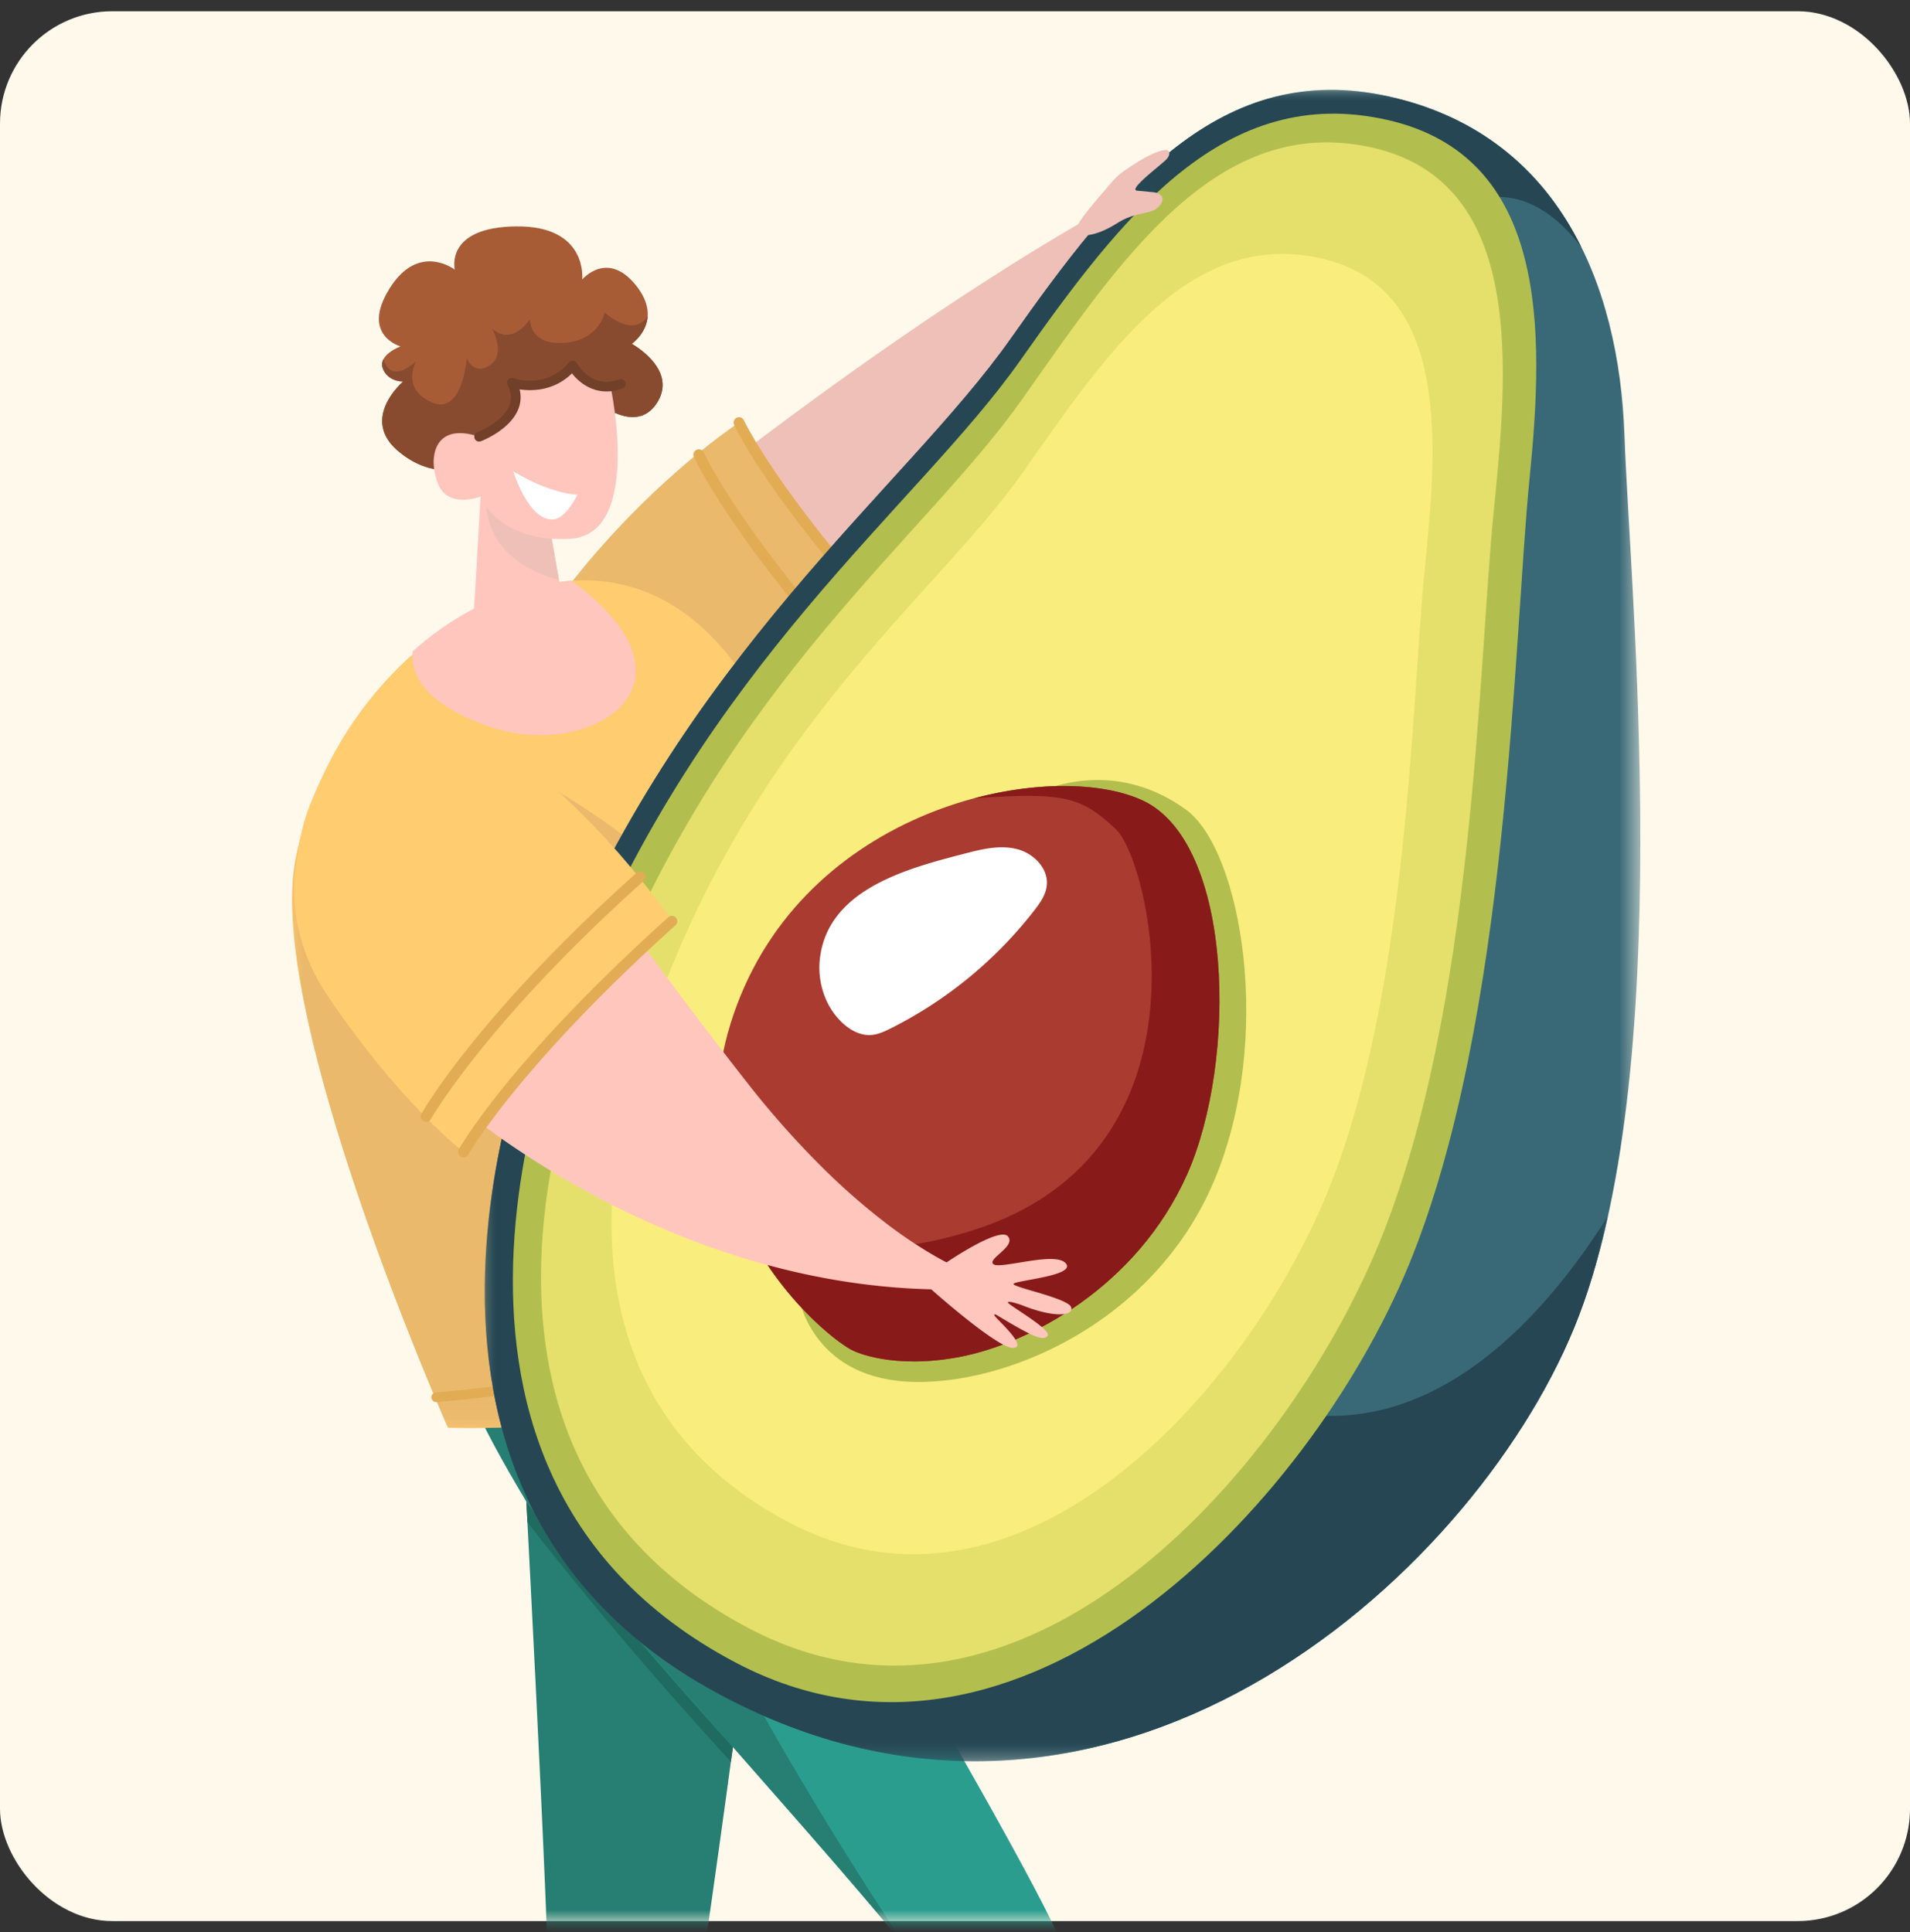
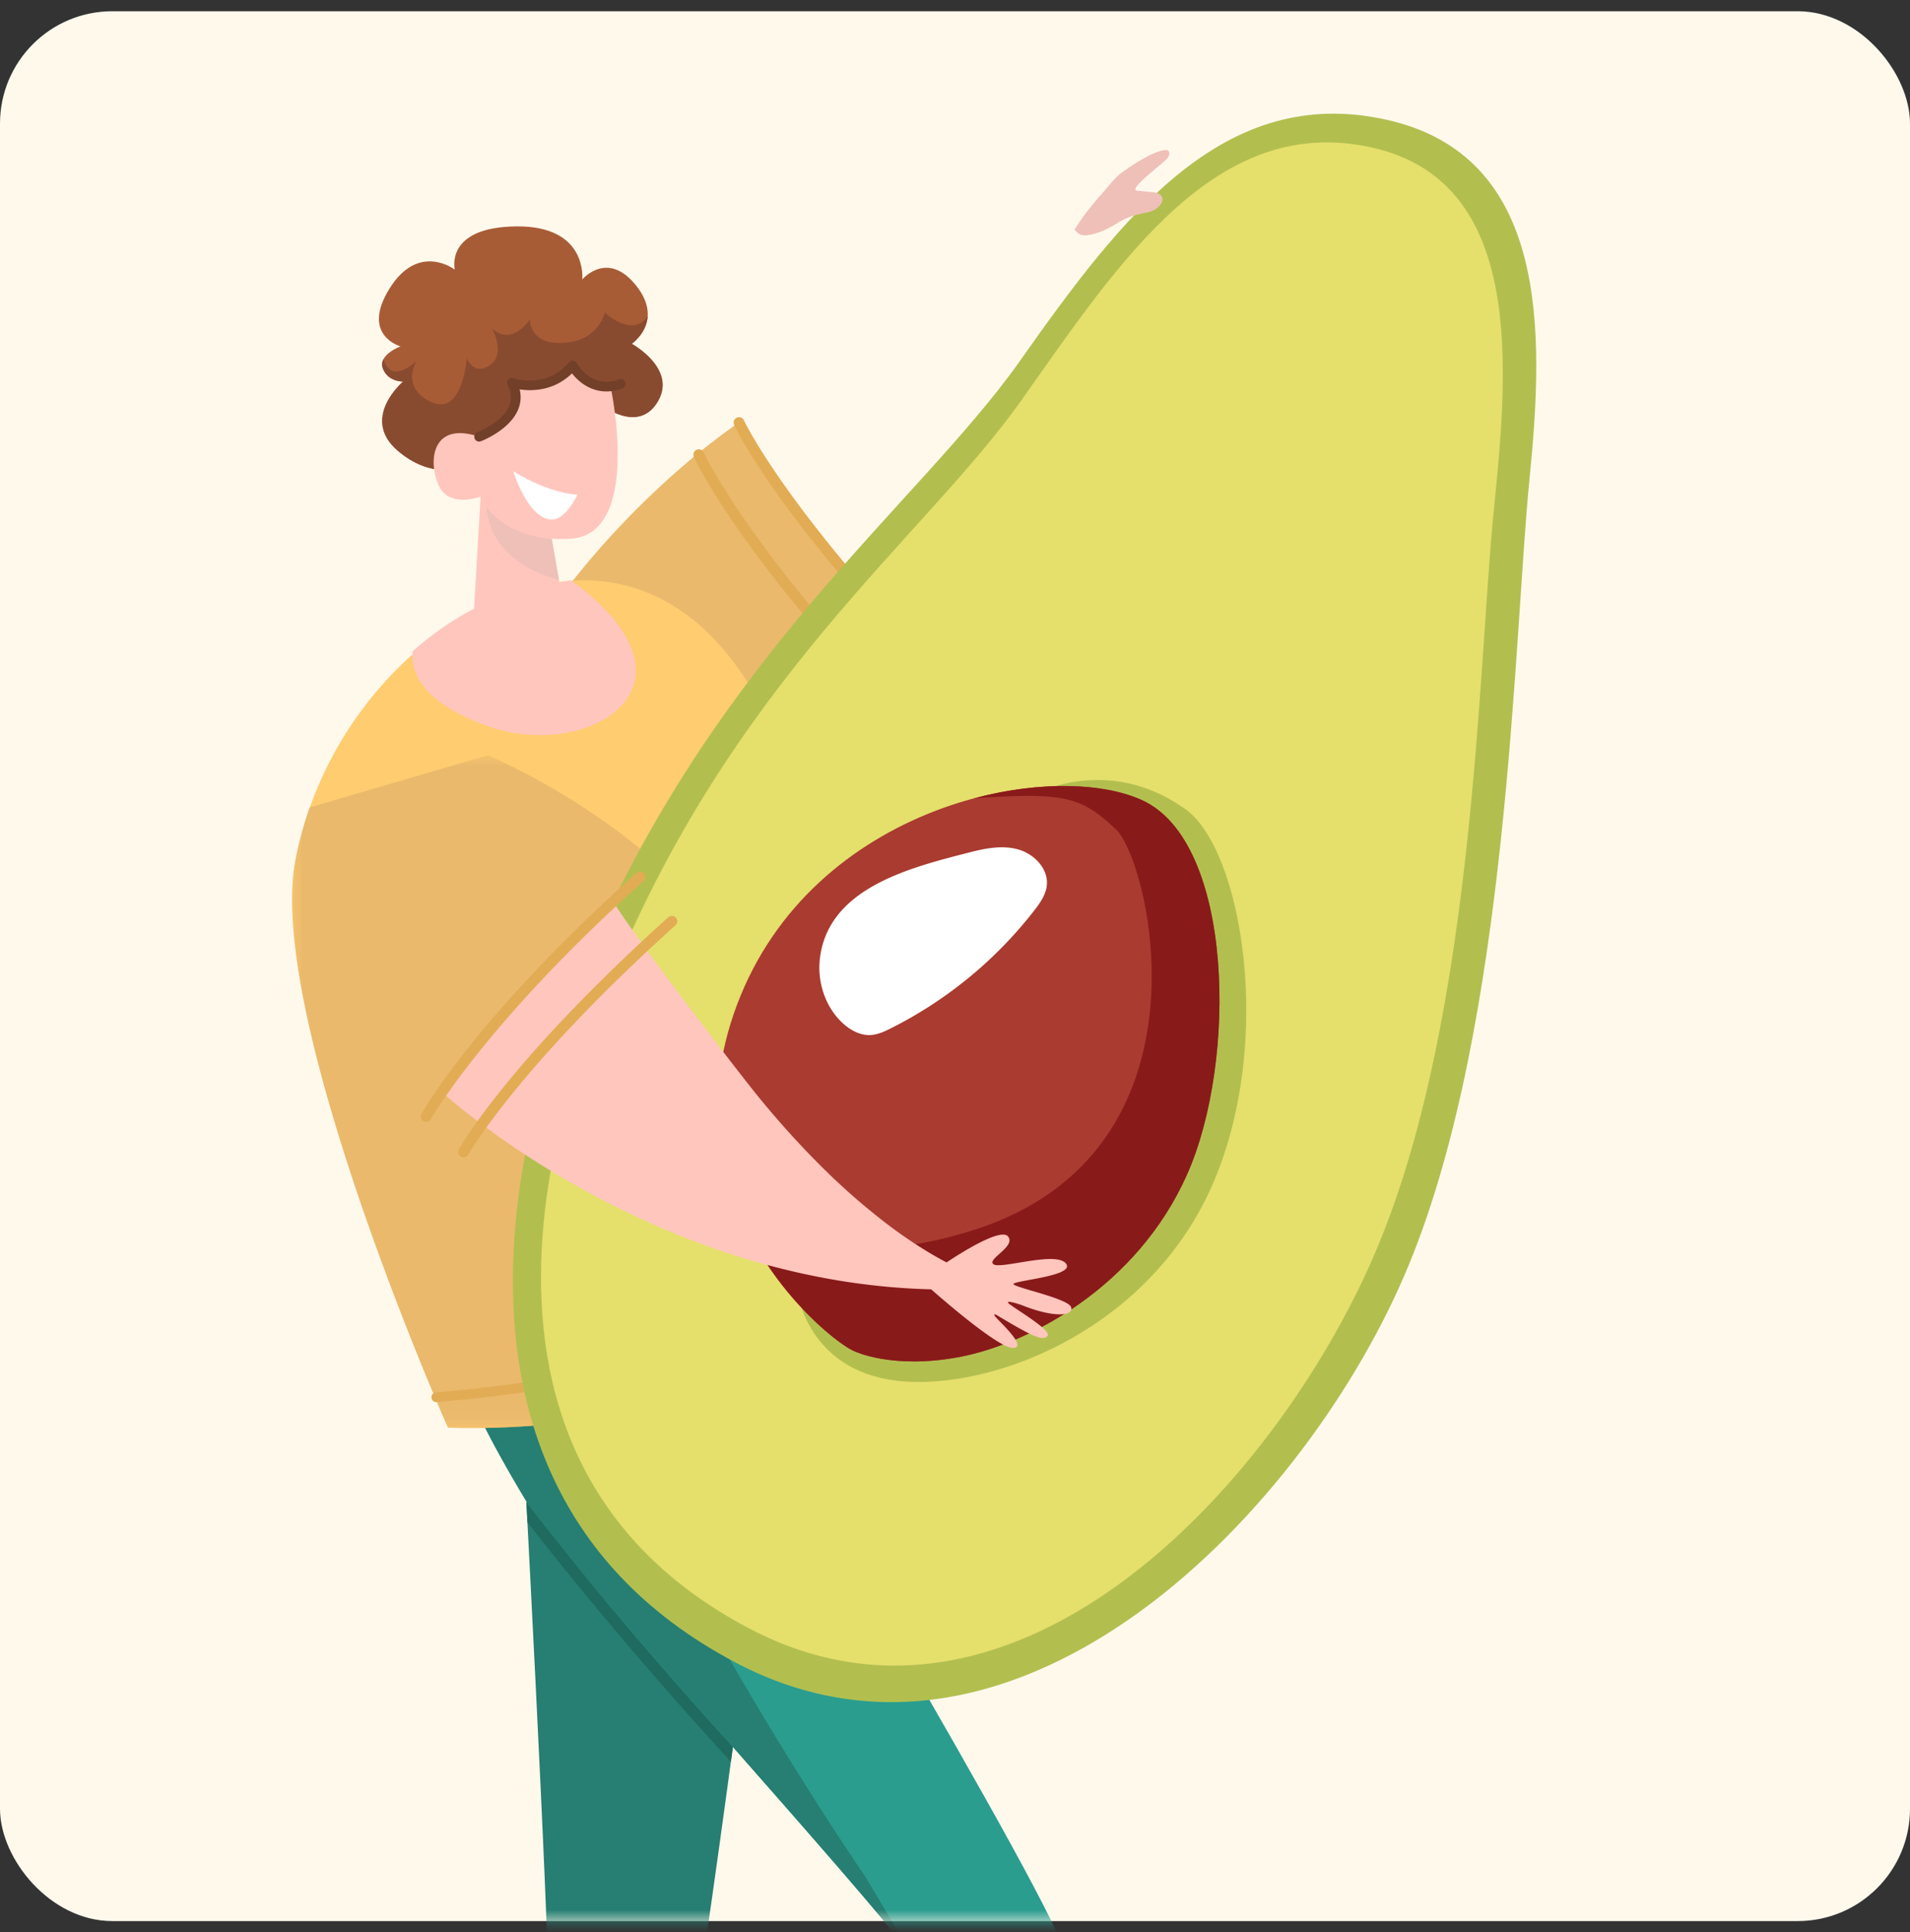
<svg xmlns="http://www.w3.org/2000/svg" xmlns:xlink="http://www.w3.org/1999/xlink" width="85" height="86" viewBox="0 0 85 86">
  <rect x="0" y="0" width="85" height="86" fill="#333333" stroke="none" />
  <defs>
    <path id="l7inlyze9c" d="M0 0h24.37v29.94H0z" />
-     <path id="0gzo119xxe" d="M0 0h51.427v74.386H0z" />
    <path id="xleku4at6g" d="M0 0h49.987v74.386H0z" />
    <rect id="yk2hm8qnaa" x="0" y="0" width="85" height="85" rx="5" />
  </defs>
  <g transform="translate(0 .5)" fill="none" fill-rule="evenodd">
    <mask id="ne4jrw990b" fill="#fff">
      <use xlink:href="#yk2hm8qnaa" />
    </mask>
    <use fill="#FFF9EC" xlink:href="#yk2hm8qnaa" />
    <g mask="url(#ne4jrw990b)">
-       <path d="m25.694 25.5 11.425 5.804c3.99-11.244 11.736-21.145 11.788-21.218-.23-.274-.486-.46-.726-.725C36.97 15.867 25.695 25.5 25.694 25.5" fill="#EFC0B8" />
      <path d="M27.392 38.08c7.087-.719 13.76-9.166 13.76-9.166-6.178-6.157-8.263-10.607-8.263-10.607s-3.753 2.444-7.376 7.012c-1.273 1.605-1.194 2.42-1.267 4.068.011 1.295.137 2.443.417 3.36a17.103 17.103 0 0 0 2.73 5.333z" fill="#EAB96C" />
      <path d="M31.32 19.645c.018.04 1.96 4.167 8.437 10.96a.24.24 0 0 1-.347.33c-6.542-6.86-8.448-10.921-8.525-11.088a.24.24 0 1 1 .435-.202zm1.685-1.548c.045.024.08.063.1.109.02.04 1.757 3.737 8.22 10.543l.01.011a.24.24 0 0 1-.358.32c-6.527-6.875-8.229-10.506-8.306-10.673a.24.24 0 0 1 .334-.31z" fill="#E2AC54" />
      <path d="m34.96 59.574-11.755 2.61s1.273 23.653 1.212 26.596c-.062 2.944-6.856 28.06-6.856 28.06 1.196.545 2.115.39 2.115.39S30.314 91.51 30.828 89.473c.515-2.035 4.133-29.899 4.133-29.899z" fill="#267F72" />
      <path d="m20.457 59.383 11.684.083s15.247 25.468 15.256 27.05c.005.924-2.738 30.396-2.738 30.396-1.237.633-2.2.155-2.2.155s-1.297-28.645-1.333-29.652c-.036-1.008-15.88-18.079-17.664-21.034-3.849-6.376-3.005-6.998-3.005-6.998z" fill="#2A9D8F" />
-       <path d="M40.697 86.697C38.155 83.235 25.074 69.05 23.462 66.38c-3.849-6.375-3.005-6.998-3.005-6.998l11.684.084s.86 1.434 2.168 3.642c-1.855-1.167-4.622-1.899-5.456.176-1.003 2.497 6.753 15.935 11.844 23.413" fill="#267F72" />
+       <path d="M40.697 86.697C38.155 83.235 25.074 69.05 23.462 66.38c-3.849-6.375-3.005-6.998-3.005-6.998l11.684.084c-1.855-1.167-4.622-1.899-5.456.176-1.003 2.497 6.753 15.935 11.844 23.413" fill="#267F72" />
      <path d="M37.24 58.277c.447-11.875-.404-17.301-.404-17.301l-.08-.968C34.4 26.588 28.414 24.231 23.41 25.717c-4.472 1.328-9.055 5.879-10.258 12.044-1.352 6.926 6.786 25.28 6.786 25.28 11.598.32 17.301-4.764 17.301-4.764" fill="#FFCC70" />
      <g transform="translate(13 33.117)">
        <mask id="dz9q3yag7d" fill="#fff">
          <use xlink:href="#l7inlyze9c" />
        </mask>
        <path d="M8.705 0s5.76 2.358 9.793 7.072l-1.12 1.329s4.807 4.22 6.927 5.962c.087 2.706.104 6.284-.066 10.797 0 0-5.704 5.085-17.301 4.765 0 0-8.138-18.355-6.786-25.281a16.96 16.96 0 0 1 .63-2.325L8.704 0z" fill="#EAB96C" mask="url(#dz9q3yag7d)" />
      </g>
      <path d="M37.394 56.742a.216.216 0 0 0-.282-.326c-4.537 3.924-16.378 4.951-17.714 5.055a.215.215 0 1 0 .034.43 66.24 66.24 0 0 0 7.863-1.129c2.092-.436 3.92-.943 5.48-1.517 1.984-.73 3.53-1.571 4.62-2.513" fill="#E2AC54" />
      <path d="M20.92 20.205s-1.542.798-3.223-.649c-1.681-1.447.245-3.075.245-3.075s-.681.021-.905-.585c-.223-.607.787-.98.787-.98s-1.787-.489-.489-2.574 2.905-.84 2.905-.84-.468-1.894 2.735-1.926c3.202-.032 2.936 2.362 2.936 2.362s1.118-1.33 2.394.266c1.277 1.597-.192 2.597-.192 2.597s2.011 1.096 1.17 2.553c-.84 1.458-2.446.213-2.446.213l-5.916 2.638z" fill="#A85C36" />
      <path d="M20.92 20.205s-1.542.798-3.223-.649c-1.681-1.447.245-3.074.245-3.074s-.681.02-.905-.586a.484.484 0 0 1 .031-.412c.112.386.452.962 1.459.093 0 0-.713 1.181.67 1.82 1.383.638 1.575-1.958 1.575-1.958s.298.809 1.032.309.085-1.639.085-1.639.777.862 1.692-.394c0 0-.032 1.16 1.532 1.043 1.564-.117 1.798-1.351 1.798-1.351s1.23 1.156 1.912.17c-.052.775-.71 1.224-.71 1.224s2.011 1.096 1.17 2.553c-.84 1.458-2.446.213-2.446.213l-5.916 2.638z" fill="#894B30" />
      <path fill="#FFC6BD" d="m24.45 22.884.827 4.72-1.531 1.54-2.689-1.871.373-6.403z" />
      <path d="m24.457 22.923-2.821-1.257c-.062 2.632 2.501 3.46 3.239 3.644l-.418-2.387z" fill="#EFC0B8" />
      <path d="M27.18 16.755c-1.125.188-1.695-.986-1.695-.986-1.117 1.33-2.702.766-2.702.766.798 1.542-1.46 2.402-1.46 2.402-2.058-.694-2.287 1.016-1.821 2.12.465 1.106 1.888.542 1.888.542s.76 2.058 3.981 1.88c3.222-.178 1.81-6.724 1.81-6.724z" fill="#FFC6BD" />
      <path d="M21.4 19.139c.053-.02 1.315-.51 1.674-1.45.106-.274.124-.574.051-.858.545.08 1.523.077 2.331-.714.383.499 1.169 1.069 2.243.673a.215.215 0 1 0-.15-.404c-1.218.449-1.848-.672-1.874-.72a.215.215 0 0 0-.354-.036c-1.005 1.195-2.407.722-2.466.702a.216.216 0 0 0-.264.302c.164.317.19.612.081.9-.29.76-1.414 1.198-1.426 1.202a.215.215 0 1 0 .152.403h.002z" fill="#723F28" />
      <path d="M24.646 22.615c-1.114.125-1.803-2.14-1.803-2.14 1.677 1.026 2.857 1.042 2.857 1.042s-.487 1.034-1.054 1.098" fill="#FFF" />
      <path d="M18.365 28.486c1.553-1.384 3.297-2.353 5.045-2.769.628-.15 1.3-.278 2.008-.384 6.37 4.66.795 8.057-3.658 6.502-3.182-1.112-3.485-2.587-3.395-3.349z" fill="#FFC6BD" />
      <path d="M32.527 77.91c-4.499-4.904-7.657-8.855-9.055-10.66l-.046-.892c1.032 1.356 4.284 5.527 9.19 10.898l-.089.653z" fill="#1F6B60" />
      <g transform="translate(21.573 3.5)">
        <mask id="zupazbkekf" fill="#fff">
          <use xlink:href="#0gzo119xxe" />
        </mask>
        <path d="M2.839 40.024c5.958-14.93 15.808-22.2 20.569-28.955C28.169 4.314 32.745-1.384 40.25.297c7.504 1.682 10.237 8.294 10.472 15.115.236 6.82 2.391 28.424-2.245 39.695-4.637 11.27-20.878 25.69-38.233 16.192C-7.111 61.8 2.839 40.024 2.839 40.024z" fill="#396977" mask="url(#zupazbkekf)" />
      </g>
      <g transform="translate(21.573 3.5)">
        <mask id="lle4uebw0h" fill="#fff">
          <use xlink:href="#xleku4at6g" />
        </mask>
-         <path d="M48.476 55.107C43.84 66.377 27.6 80.797 10.244 71.299c-17.355-9.498-7.405-31.275-7.405-31.275 5.958-14.93 15.808-22.199 20.569-28.955C28.169 4.314 32.745-1.384 40.25.297c4.233.95 6.948 3.467 8.552 6.707-2.907-3.813-5.658-1.599-5.658-1.599s-17.81 51.072-7.64 53.365c6.83 1.54 11.893-4.514 14.483-8.657-.397 1.808-.893 3.493-1.51 4.994z" fill="#264653" mask="url(#lle4uebw0h)" />
      </g>
      <path d="M45.402 15.546c4.58-6.5 9.094-12.332 16.315-10.714 7.22 1.618 7.007 9.433 6.352 15.966-.713 7.108-.905 24.139-5.366 34.982-4.46 10.844-17.366 24.357-29.967 17.714-16.838-8.876-7.124-30.09-7.124-30.09 5.732-14.365 15.209-21.358 19.79-27.858" fill="#B2BF4F" />
      <path d="M27.014 43.505c5.471-13.71 14.118-20.053 18.49-26.258 4.373-6.204 8.665-12.724 15.557-11.18 6.892 1.544 6.032 10.02 5.407 16.256-.68 6.785-.839 22.168-5.097 32.519-4.257 10.35-16.022 23.466-28.049 17.125-16.072-8.472-6.308-28.462-6.308-28.462z" fill="#E5DF6C" />
-       <path d="M45.505 20.541c3.732-5.296 7.396-10.863 13.28-9.544 5.883 1.319 5.15 8.554 4.616 13.877-.58 5.792-.717 18.925-4.352 27.76-3.635 8.837-13.677 20.033-23.945 14.62-13.72-7.232-5.385-24.297-5.385-24.297 4.67-11.705 12.053-17.119 15.786-22.416" fill="#F9ED7D" />
      <path d="M35.529 57.176s6.833-20.256 9.38-21.787c2.548-1.532 5.39-1.645 7.863.139 2.474 1.784 3.948 10.204 1.242 16.567-2.707 6.363-9.413 9.152-13.677 8.895-4.264-.257-4.808-3.814-4.808-3.814z" fill="#B2BF4F" />
      <path d="M38.008 59.631c-1.14-.466-8.565-6.48-5.212-15.405 3.353-8.924 13.947-10.98 18.032-9.112 4.084 1.868 4.24 11.623 2 16.657-2.241 5.034-7.056 7.527-10.083 8.114-3.027.588-4.737-.254-4.737-.254z" fill="#AA3B30" />
      <path d="M50.828 35.114c4.084 1.868 4.241 11.623 2 16.657-2.241 5.034-7.056 7.527-10.083 8.114-3.027.588-4.737-.254-4.737-.254-.891-.365-5.631-4.126-6.045-10.02.585 2.359 2.845 7.338 11.362 4.635 10.964-3.48 7.851-16.435 6.327-17.846-1.517-1.404-2.182-1.663-6.295-1.372 2.956-.788 5.775-.69 7.47.086z" fill="#891A1A" />
      <path d="M43.121 37.443c.718-.186 1.48-.338 2.193-.137.713.2 1.349.864 1.272 1.6-.044.419-.299.78-.556 1.112a18.717 18.717 0 0 1-6.387 5.25c-.286.144-.586.283-.906.298-.465.021-.906-.224-1.247-.542-.77-.718-1.127-1.828-1.001-2.874.378-3.155 4.068-4.045 6.632-4.707" fill="#FFF" />
      <path d="M48.634 9.923c.195-.049.384-.117.565-.204.122-.057.24-.12.357-.188.126-.074.248-.153.376-.222.226-.12.47-.202.717-.267.228-.06.468-.085.683-.18.177-.08.418-.302.402-.517-.008-.101-.087-.186-.179-.23a.88.88 0 0 0-.297-.065l-.634-.061a.15.15 0 0 1-.075-.021c-.209-.154 1.245-1.216 1.39-1.41a.466.466 0 0 0 .096-.186c.012-.069-.01-.15-.072-.184-.051-.028-.518-.091-2 .964-.36.257-.62.62-.914.954-.264.303-.52.613-.766.93-.168.217-.313.46-.463.688.152.174.256.261.496.247.108-.007.214-.024.318-.048z" fill="#EFC0B8" />
      <path d="M19.693 48.13s9.202 8.45 21.747 8.753c.47.415 3.006 2.627 3.642 2.607.703-.023-.725-1.27-.816-1.428-.09-.159.182.022.182.022 1.473.884 1.994 1.133 2.176.861.181-.272-1.746-1.36-1.768-1.473-.023-.113.611.113.611.113 1.474.59 2.335.476 2.2.09-.137-.385-2.472-.86-2.562-1.019-.091-.159 2.666-.344 2.357-.884-.363-.635-2.901.227-3.242 0-.34-.226 1.02-.793.635-1.247-.343-.402-2.298.87-2.73 1.16-.243-.125-.48-.26-.714-.398a20.467 20.467 0 0 1-2.07-1.415 29.639 29.639 0 0 1-2.788-2.456 40.215 40.215 0 0 1-3.297-3.724c-1.306-1.664-5.008-6.479-6.107-8.285l-7.456 8.723z" fill="#FFC6BD" />
-       <path d="M29.908 40.495c-6.642 5.653-9.278 10.274-9.278 10.274s-2.817-2.141-6.07-6.979c-1.143-1.7-1.524-3.445-1.468-5.093.113-1.29.328-2.425.68-3.318.738-1.872 1.8-3.599 3.139-5.102 7.008 1.273 12.997 10.218 12.997 10.218" fill="#FFCC70" />
      <path d="M19.06 49.412a.236.236 0 0 0 .11-.1c.022-.04 2.49-4.349 9.481-10.611a.24.24 0 0 0-.32-.357c-7.06 6.324-9.488 10.572-9.578 10.732a.24.24 0 0 0 .308.336zm1.67 1.575a.235.235 0 0 0 .109-.101c.021-.039 2.252-3.935 9.23-10.213a.24.24 0 0 0-.321-.356c-7.046 6.34-9.238 10.174-9.327 10.334a.24.24 0 0 0 .308.336z" fill="#E2AC54" />
    </g>
  </g>
</svg>